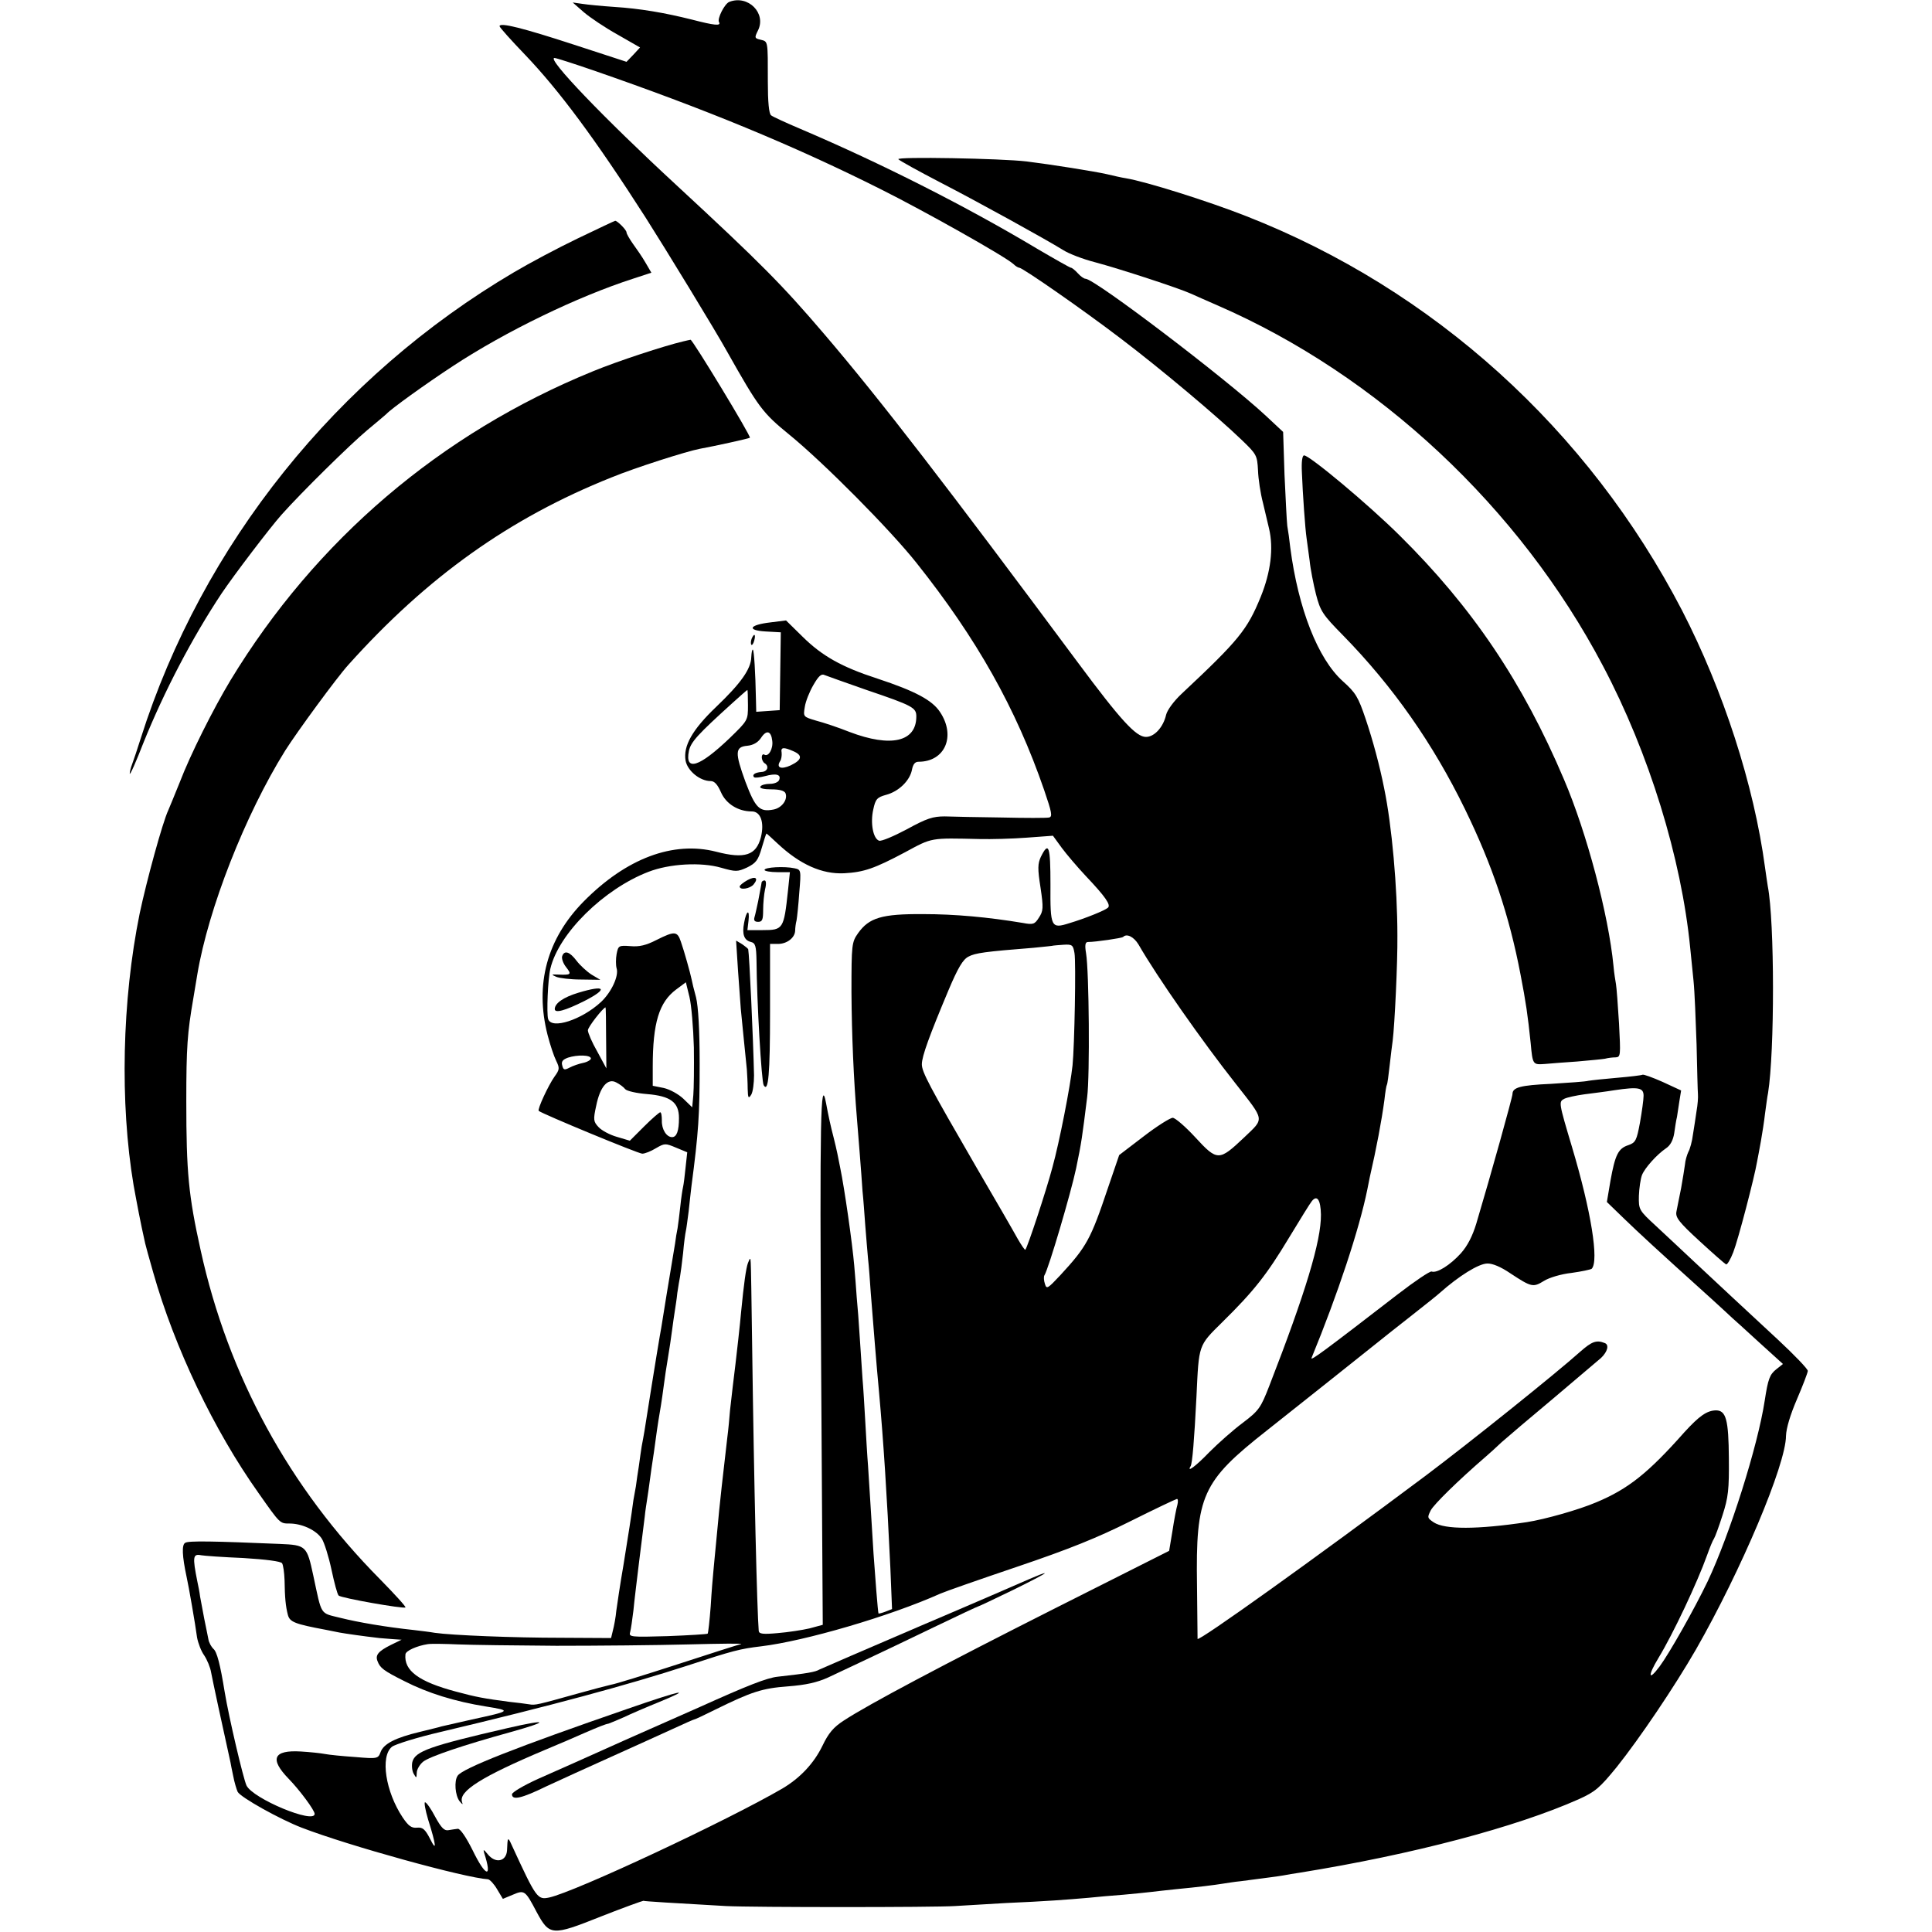
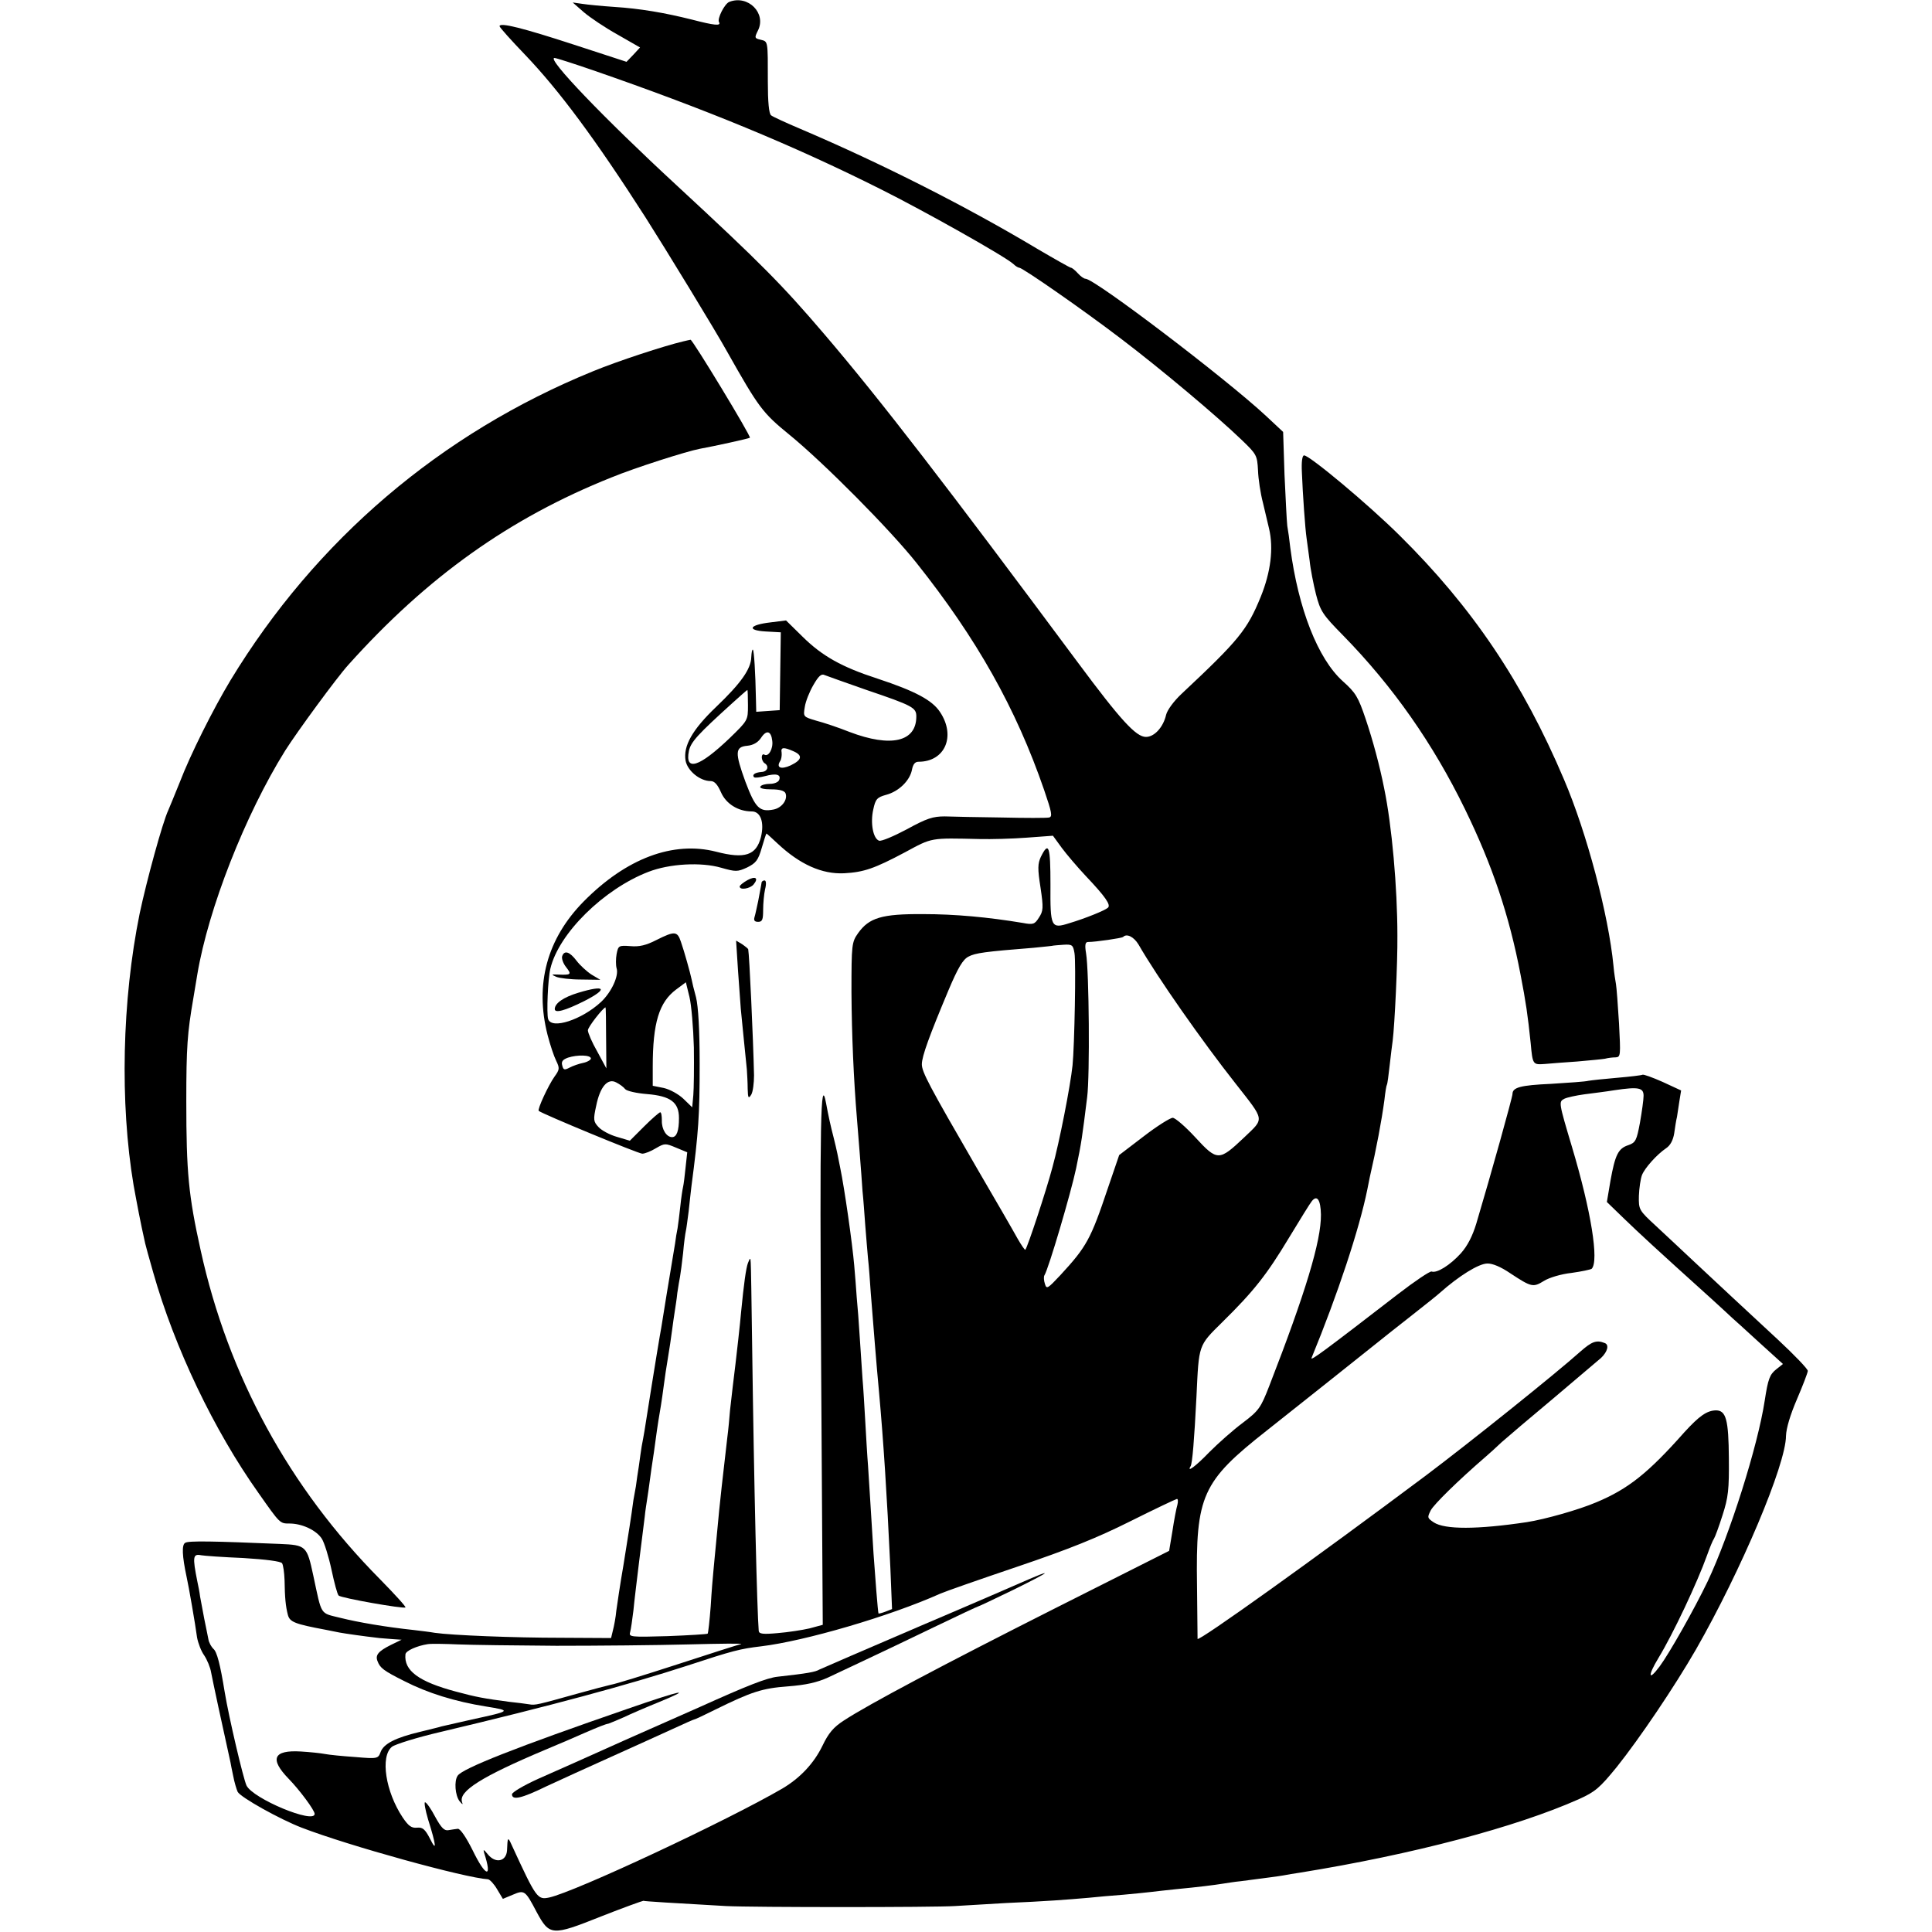
<svg xmlns="http://www.w3.org/2000/svg" version="1.0" width="700pt" height="700pt" viewBox="0 0 700 700" preserveAspectRatio="xMidYMid meet">
  <g transform="translate(0,700) scale(0.1,-0.1)" fill="#000000" stroke="none">
    <path d="M2642 6993 c-17 -7 -44 -61 -37 -73 9 -15 -17 -12 -98 9 -100 25 -188 40 -282 46 -44 3 -96 8 -115 11 l-35 5 40 -35 c22 -19 77 -56 122 -81 l82 -47 -24 -26 -25 -26 -190 62 c-184 60 -270 82 -270 67 0 -4 42 -51 93 -104 124 -130 254 -305 436 -589 72 -113 254 -411 296 -487 114 -202 128 -221 225 -300 125 -102 366 -345 461 -465 218 -274 360 -526 462 -822 28 -82 31 -97 18 -100 -9 -2 -86 -2 -171 0 -85 1 -178 3 -207 4 -43 0 -65 -7 -138 -47 -47 -25 -92 -44 -100 -41 -22 8 -32 65 -21 113 8 38 14 44 46 53 46 12 86 51 94 90 4 21 11 30 24 30 96 0 136 93 78 180 -28 43 -90 76 -226 121 -130 42 -201 82 -272 152 l-60 59 -56 -7 c-78 -9 -88 -29 -17 -33 l54 -3 -2 -141 -2 -141 -42 -3 -43 -3 -1 42 c-2 105 -7 178 -11 183 -3 2 -5 -10 -6 -27 -1 -43 -38 -95 -127 -180 -87 -83 -120 -142 -111 -195 7 -37 52 -74 91 -74 14 0 25 -13 37 -40 18 -42 62 -70 112 -70 32 0 46 -40 33 -93 -17 -66 -58 -80 -162 -53 -156 40 -326 -24 -480 -180 -133 -135 -178 -300 -131 -484 9 -35 23 -77 31 -93 13 -27 13 -32 -6 -58 -22 -31 -63 -119 -57 -124 13 -11 361 -155 375 -155 10 0 32 9 50 20 31 18 34 18 72 2 l41 -17 -6 -55 c-3 -30 -7 -62 -9 -70 -2 -8 -7 -40 -10 -70 -3 -30 -8 -66 -10 -80 -3 -14 -7 -38 -9 -55 -19 -113 -47 -284 -50 -305 -4 -21 -20 -115 -61 -375 -3 -16 -7 -41 -10 -55 -2 -14 -7 -45 -10 -70 -4 -25 -9 -58 -11 -75 -3 -16 -7 -39 -9 -50 -8 -61 -18 -123 -36 -235 -12 -69 -23 -144 -26 -166 -2 -23 -8 -55 -12 -70 l-7 -29 -180 1 c-173 0 -397 9 -459 18 -16 3 -50 7 -75 10 -103 11 -202 28 -266 44 -76 19 -67 5 -99 154 -23 107 -26 110 -121 114 -239 10 -332 12 -343 4 -13 -7 -11 -48 5 -123 7 -30 32 -174 38 -220 4 -21 15 -50 26 -65 10 -15 22 -43 25 -62 5 -27 43 -204 70 -325 1 -5 5 -28 10 -50 4 -22 12 -48 16 -57 10 -20 154 -100 232 -130 171 -66 592 -182 675 -187 7 -1 22 -17 33 -36 l21 -35 36 15 c42 18 45 16 86 -62 47 -87 55 -88 233 -17 81 32 151 57 154 57 6 -2 105 -8 299 -19 96 -5 757 -5 830 0 30 2 114 7 186 11 140 6 219 12 299 19 28 3 84 8 125 11 41 4 86 8 100 10 14 2 54 6 90 10 84 8 139 15 170 20 14 2 43 7 65 9 99 13 132 17 155 21 14 3 41 7 60 10 409 66 783 165 1010 266 60 27 76 41 138 117 83 104 208 289 287 426 163 285 326 670 326 774 1 27 15 75 40 133 21 49 39 96 39 102 0 7 -48 57 -107 112 -59 55 -135 125 -168 156 -33 31 -94 88 -135 126 -41 39 -104 97 -139 130 -63 58 -64 60 -63 110 1 28 6 61 11 75 10 26 54 75 88 98 15 10 25 29 29 54 3 21 7 48 10 59 2 12 6 38 9 59 l6 37 -67 31 c-36 16 -69 28 -73 26 -3 -2 -44 -7 -91 -11 -47 -4 -94 -9 -105 -11 -11 -3 -72 -7 -135 -11 -112 -5 -140 -13 -140 -37 0 -11 -77 -288 -131 -469 -14 -46 -32 -81 -56 -108 -39 -43 -87 -73 -106 -66 -6 2 -61 -35 -122 -82 -267 -206 -318 -244 -313 -231 95 231 173 467 202 610 3 14 7 34 9 45 24 104 43 205 53 280 3 28 7 52 9 55 2 3 6 34 10 70 4 36 9 76 11 90 7 56 18 281 17 380 0 174 -20 399 -48 534 -16 81 -41 174 -67 251 -27 80 -36 95 -83 137 -90 81 -161 262 -190 483 -3 28 -8 64 -11 80 -2 17 -6 100 -10 185 l-5 155 -62 58 c-145 135 -621 497 -654 497 -6 0 -18 9 -28 20 -10 11 -21 20 -25 20 -3 0 -58 31 -121 68 -254 152 -561 308 -859 435 -52 22 -100 44 -106 49 -8 5 -12 49 -12 121 0 152 1 146 -26 153 -22 5 -23 7 -10 33 32 63 -36 131 -104 104z m-495 -247 c405 -140 726 -272 1043 -431 158 -79 448 -242 481 -271 8 -8 18 -14 22 -14 12 0 232 -153 367 -256 145 -110 350 -282 440 -369 53 -51 55 -55 58 -109 1 -31 9 -84 18 -118 8 -35 18 -76 22 -93 17 -72 6 -158 -30 -247 -49 -120 -79 -157 -286 -351 -29 -27 -53 -60 -57 -77 -10 -44 -42 -80 -73 -80 -36 0 -91 60 -247 270 -475 639 -713 949 -919 1190 -152 178 -229 256 -536 540 -262 242 -471 460 -441 460 6 0 68 -20 138 -44z m993 -2246 c168 -57 180 -64 180 -96 0 -92 -92 -113 -242 -56 -40 16 -94 34 -121 41 -47 14 -47 14 -41 50 3 20 17 55 31 79 19 33 29 42 41 36 10 -4 78 -28 152 -54z m-430 -55 c0 -55 0 -55 -67 -120 -110 -105 -162 -121 -147 -46 7 33 32 60 159 175 28 25 51 46 53 46 1 0 2 -25 2 -55z m88 -129 c4 -29 -14 -60 -29 -50 -5 3 -9 -2 -9 -10 0 -8 5 -18 10 -21 18 -11 11 -31 -11 -32 -24 -2 -35 -10 -27 -19 4 -3 21 -1 40 4 40 11 59 6 51 -14 -3 -8 -18 -14 -33 -14 -16 0 -32 -4 -35 -10 -4 -6 12 -10 40 -10 30 0 47 -5 51 -14 9 -23 -13 -53 -43 -59 -51 -10 -66 5 -102 100 -39 107 -38 127 7 131 21 2 38 12 49 28 20 31 37 26 41 -10z m77 -38 c34 -15 31 -31 -10 -51 -35 -16 -54 -9 -38 16 4 6 6 20 5 30 -4 20 7 21 43 5z m-58 -334 c81 -76 161 -112 242 -108 71 4 109 17 220 76 100 54 90 52 271 48 41 -1 118 1 170 5 l95 7 32 -44 c17 -23 57 -70 88 -103 70 -74 91 -104 79 -114 -11 -10 -83 -39 -140 -56 -66 -21 -69 -15 -68 140 0 139 -6 159 -35 100 -11 -24 -12 -42 -1 -111 11 -74 10 -85 -6 -109 -15 -24 -21 -26 -58 -19 -126 21 -246 32 -361 32 -150 1 -196 -13 -236 -69 -23 -33 -24 -40 -24 -214 1 -156 8 -317 20 -460 2 -22 6 -78 10 -125 4 -47 8 -107 10 -135 3 -27 7 -84 10 -125 3 -41 8 -95 10 -120 3 -25 7 -81 10 -125 9 -112 20 -255 30 -360 16 -179 28 -360 41 -637 l6 -148 -23 -9 c-13 -5 -25 -8 -26 -7 -2 1 -13 143 -18 216 -7 112 -16 261 -20 320 -3 36 -7 108 -10 160 -3 52 -7 122 -10 155 -2 33 -7 101 -10 150 -3 50 -8 115 -11 145 -2 30 -6 82 -9 115 -7 81 -35 278 -51 355 -3 14 -7 36 -10 50 -3 14 -9 41 -14 60 -10 38 -19 79 -27 123 -20 105 -23 -59 -18 -932 l6 -958 -48 -13 c-26 -6 -78 -14 -115 -17 -54 -5 -68 -3 -69 8 -6 72 -17 516 -24 1044 -2 149 -4 279 -5 290 -1 19 -2 19 -10 -1 -7 -18 -15 -76 -25 -179 -3 -37 -17 -160 -20 -185 -6 -47 -15 -125 -20 -170 -2 -25 -6 -70 -10 -100 -6 -52 -9 -81 -20 -175 -6 -52 -12 -113 -20 -200 -4 -38 -8 -86 -10 -105 -2 -19 -7 -78 -10 -130 -4 -52 -9 -97 -11 -99 -2 -2 -67 -6 -145 -9 -134 -4 -141 -3 -136 14 3 11 8 46 12 79 3 33 13 114 21 180 8 66 17 138 20 160 2 22 7 51 9 65 2 14 7 45 10 70 3 25 8 56 10 70 2 14 7 45 10 70 7 53 14 95 20 130 2 14 7 45 10 70 3 25 10 70 15 100 5 30 12 75 15 100 3 25 8 56 10 70 2 14 7 43 9 65 3 22 8 49 10 60 2 11 7 49 11 85 3 36 8 72 10 80 2 8 6 40 10 70 3 30 8 71 10 90 26 198 30 258 30 445 0 124 -5 208 -13 241 -8 29 -15 58 -16 65 -5 24 -27 103 -39 137 -13 39 -23 39 -89 6 -37 -19 -62 -25 -94 -22 -42 3 -44 2 -50 -29 -3 -17 -3 -40 0 -51 9 -27 -18 -86 -56 -122 -70 -65 -180 -101 -192 -62 -6 20 -1 145 8 182 30 128 194 289 355 351 77 30 192 36 264 15 53 -15 59 -15 94 1 32 16 40 26 53 71 8 28 16 52 17 52 1 0 19 -16 40 -36z m1308 -366 c67 -117 231 -351 351 -503 108 -138 106 -125 32 -196 -91 -86 -97 -87 -177 0 -36 39 -73 71 -82 71 -9 0 -57 -30 -105 -67 l-89 -68 -41 -120 c-62 -185 -77 -212 -172 -315 -46 -49 -50 -52 -56 -32 -4 12 -5 26 -2 31 15 23 97 302 115 388 20 96 22 114 40 258 10 77 7 456 -4 521 -5 30 -3 41 7 41 28 0 122 14 127 18 13 14 39 1 56 -27z m-232 -31 c6 -32 0 -340 -7 -407 -8 -76 -48 -280 -73 -370 -22 -83 -90 -289 -98 -298 -2 -2 -14 16 -28 40 -13 24 -80 140 -149 258 -172 297 -198 346 -198 374 0 29 28 105 96 267 35 83 53 113 73 123 24 13 59 18 236 32 39 4 71 7 72 8 1 0 17 2 36 3 32 2 35 -1 40 -30z m-1379 -342 c1 -71 0 -150 -2 -173 l-4 -44 -32 31 c-18 17 -49 34 -71 39 l-40 8 0 69 c0 159 23 234 85 280 l35 26 13 -53 c7 -29 14 -111 16 -183z m-318 34 l1 -110 -33 61 c-19 33 -34 68 -34 77 0 12 56 83 64 83 1 0 2 -50 2 -111z m-55 -74 c0 -5 -13 -13 -28 -16 -15 -3 -38 -11 -49 -17 -19 -10 -23 -9 -27 8 -4 14 2 21 21 28 34 11 82 10 83 -3z m124 -111 c6 -7 41 -15 79 -18 86 -7 116 -30 116 -87 0 -46 -8 -69 -25 -69 -20 0 -38 28 -37 60 0 17 -2 30 -6 30 -3 0 -30 -23 -58 -51 l-52 -52 -47 14 c-25 7 -55 23 -66 35 -19 20 -20 27 -9 77 14 70 42 102 73 85 12 -6 27 -17 32 -24z m3690 -24 c0 -14 -6 -57 -13 -97 -12 -65 -16 -73 -42 -82 -37 -12 -48 -35 -65 -129 l-13 -77 62 -60 c56 -54 113 -107 316 -290 36 -33 70 -64 76 -70 6 -5 50 -45 98 -89 l86 -78 -24 -19 c-24 -19 -30 -35 -42 -113 -25 -165 -127 -487 -207 -656 -48 -100 -139 -261 -174 -308 -41 -55 -44 -35 -4 31 53 87 141 274 176 372 10 28 21 55 25 60 4 6 18 44 31 85 21 65 24 93 23 206 -1 140 -10 174 -47 174 -33 -1 -60 -20 -114 -79 -131 -148 -204 -206 -319 -254 -63 -27 -187 -62 -252 -72 -180 -27 -297 -27 -337 -1 -24 16 -24 18 -11 44 12 22 97 106 200 195 12 10 37 33 56 51 19 17 105 90 190 161 85 72 162 137 171 145 24 23 30 48 13 54 -30 12 -47 5 -88 -31 -87 -78 -400 -329 -561 -450 -397 -297 -823 -602 -826 -591 0 2 -1 89 -2 193 -5 327 18 377 253 562 38 30 397 315 410 326 8 7 58 46 110 87 52 41 100 79 106 85 71 63 141 106 172 107 19 1 50 -12 85 -36 76 -50 82 -51 121 -27 19 12 63 25 100 29 36 5 69 12 73 15 27 28 -2 209 -71 440 -49 164 -49 165 -28 176 10 5 43 12 72 16 30 4 80 10 110 15 87 13 105 9 105 -20z m-1169 -431 c1 -95 -56 -283 -187 -620 -31 -80 -38 -90 -96 -134 -35 -26 -89 -74 -121 -106 -49 -51 -84 -77 -68 -51 6 11 13 93 21 252 9 190 6 183 93 269 115 113 162 173 242 306 40 66 77 126 83 133 19 24 32 5 33 -49z m-520 -1051 c-4 -13 -12 -55 -18 -95 l-12 -72 -411 -207 c-410 -207 -678 -349 -768 -408 -37 -24 -55 -45 -77 -91 -31 -64 -81 -117 -145 -155 -201 -117 -750 -374 -845 -395 -43 -9 -47 -3 -136 190 -14 31 -15 30 -17 -20 -3 -40 -42 -48 -70 -13 -14 17 -17 19 -13 5 31 -95 6 -89 -42 10 -23 46 -44 77 -53 77 -8 -1 -23 -3 -34 -5 -15 -3 -26 8 -48 48 -15 29 -32 53 -37 53 -4 0 1 -28 11 -62 30 -95 32 -121 7 -70 -18 35 -27 42 -47 40 -20 -2 -31 6 -52 37 -62 93 -82 221 -39 256 11 9 91 34 177 54 397 94 681 171 893 240 167 55 192 61 267 70 159 19 467 109 650 191 18 8 144 52 280 98 186 63 288 104 408 164 88 44 164 80 169 81 4 1 5 -9 2 -21z m-3384 -193 c81 -5 136 -12 140 -19 4 -6 8 -33 9 -61 1 -65 4 -95 12 -126 7 -26 25 -33 137 -54 14 -3 36 -7 50 -10 22 -4 84 -13 145 -20 11 -1 34 -3 50 -4 l30 -2 -39 -19 c-46 -23 -57 -37 -48 -59 9 -24 21 -34 97 -72 84 -43 183 -74 296 -92 93 -15 92 -16 -51 -47 -52 -12 -102 -23 -110 -25 -8 -3 -44 -11 -79 -20 -88 -21 -131 -43 -142 -73 -9 -24 -11 -25 -92 -18 -45 3 -95 8 -110 11 -15 3 -54 7 -87 9 -100 6 -114 -27 -44 -99 40 -41 94 -114 94 -127 0 -38 -224 55 -247 103 -12 27 -63 243 -79 339 -16 99 -28 146 -41 156 -7 7 -16 22 -18 35 -3 13 -9 47 -15 74 -5 28 -12 64 -15 80 -2 17 -7 41 -10 55 -18 90 -16 101 14 95 11 -2 79 -7 153 -10z m1133 -318 c149 0 365 2 480 5 116 3 201 4 190 1 -11 -2 -116 -36 -233 -74 -117 -38 -224 -71 -238 -73 -14 -3 -67 -17 -117 -31 -151 -42 -157 -44 -180 -40 -12 2 -44 6 -72 9 -91 12 -119 17 -193 37 -135 36 -189 76 -183 135 1 13 42 31 81 37 14 2 63 1 110 -1 47 -2 207 -4 355 -5z" />
-     <path d="M2770 3848 c0 -4 21 -8 46 -8 l46 0 -7 -67 c-15 -139 -17 -143 -92 -143 l-55 0 4 34 c5 44 -8 38 -16 -8 -8 -41 0 -63 25 -69 16 -4 19 -15 20 -69 1 -143 18 -438 26 -450 17 -28 23 40 23 265 l0 247 29 0 c32 0 61 22 62 48 0 9 2 26 5 37 2 11 7 57 10 102 7 81 6 82 -17 87 -37 8 -109 4 -109 -6z" />
    <path d="M2708 3811 c-16 -9 -28 -19 -28 -23 0 -14 37 -8 50 7 20 24 7 32 -22 16z" />
    <path d="M2759 3800 c-1 -5 -2 -13 -3 -17 -1 -5 -5 -26 -9 -48 -5 -22 -10 -48 -13 -57 -4 -13 0 -18 13 -18 15 0 18 8 18 43 0 23 3 57 7 75 5 19 4 32 -2 32 -6 0 -11 -4 -11 -10z" />
    <path d="M2674 3483 c4 -59 9 -121 10 -138 3 -30 16 -163 22 -220 1 -16 3 -48 3 -70 1 -34 3 -37 13 -21 6 10 10 42 10 70 -3 134 -17 437 -21 456 0 3 -11 11 -22 19 l-22 13 7 -109z" />
    <path d="M2037 3536 c-3 -8 3 -26 14 -40 21 -27 19 -29 -31 -27 -23 1 -23 0 -5 -8 11 -5 52 -10 90 -10 l70 -1 -32 19 c-17 11 -42 34 -54 50 -25 33 -44 39 -52 17z" />
    <path d="M2095 3403 c-53 -16 -85 -38 -85 -59 0 -16 37 -6 107 29 88 45 77 60 -22 30z" />
    <path d="M3730 1279 c-25 -11 -202 -88 -395 -170 -192 -82 -357 -154 -366 -158 -15 -9 -43 -14 -151 -26 -39 -4 -110 -32 -283 -110 -16 -7 -133 -59 -260 -115 -126 -57 -273 -122 -325 -145 -53 -24 -95 -49 -95 -56 0 -23 35 -15 125 29 47 22 153 70 235 107 83 37 183 83 223 101 41 19 75 34 77 34 3 0 37 16 77 36 132 65 170 77 263 84 65 5 105 14 145 32 30 14 93 44 140 66 47 22 156 74 243 116 87 42 160 76 162 76 2 0 59 27 127 60 67 33 119 60 113 60 -5 0 -30 -10 -55 -21z" />
    <path d="M2275 809 c-403 -139 -601 -217 -617 -243 -13 -19 -9 -71 7 -92 11 -13 13 -14 9 -3 -13 39 71 92 301 189 55 23 118 50 140 60 53 23 78 33 90 35 6 2 30 12 55 23 25 12 83 37 130 56 126 52 78 42 -115 -25z" />
-     <path d="M1840 739 c-282 -65 -336 -84 -346 -123 -3 -13 -1 -33 5 -43 10 -17 10 -16 11 4 0 12 11 30 23 40 24 19 146 60 316 107 144 40 139 49 -9 15z" />
-     <path d="M3255 6423 c6 -6 73 -43 150 -83 147 -76 384 -207 447 -246 20 -13 72 -33 115 -44 90 -24 304 -94 348 -114 17 -8 59 -26 95 -42 583 -253 1096 -733 1398 -1307 167 -316 284 -696 316 -1022 3 -27 8 -81 12 -119 4 -38 8 -142 11 -230 2 -89 4 -170 5 -181 1 -11 -1 -38 -5 -60 -3 -22 -9 -60 -13 -85 -3 -25 -11 -54 -17 -64 -5 -11 -11 -31 -12 -45 -2 -14 -8 -53 -14 -86 -7 -33 -14 -71 -17 -85 -4 -21 9 -38 83 -106 49 -45 92 -83 97 -85 4 -2 16 18 26 44 18 46 77 273 86 327 3 14 9 48 14 75 5 28 12 73 15 100 4 28 8 61 11 75 24 148 24 621 -1 749 -2 11 -6 41 -10 68 -40 299 -151 641 -301 932 -340 655 -900 1162 -1579 1428 -140 55 -363 125 -435 137 -14 2 -45 9 -70 15 -44 10 -201 35 -290 46 -91 11 -475 18 -465 8z" />
-     <path d="M2093 6136 c-73 -35 -176 -90 -230 -122 -642 -378 -1130 -986 -1353 -1689 -12 -38 -26 -80 -31 -93 -5 -13 -9 -28 -9 -35 1 -7 23 43 49 110 76 189 179 385 284 543 45 67 176 239 217 285 74 83 248 254 310 306 36 30 67 56 70 59 16 18 141 108 240 173 193 127 452 252 653 317 l67 22 -21 36 c-12 21 -33 51 -46 69 -12 17 -23 36 -23 41 0 9 -33 42 -41 42 -2 0 -63 -29 -136 -64z" />
    <path d="M2475 5763 c-68 -16 -236 -71 -326 -108 -552 -225 -1005 -611 -1314 -1120 -62 -103 -145 -268 -184 -370 -18 -44 -36 -89 -41 -100 -21 -44 -79 -257 -104 -375 -64 -315 -72 -686 -22 -984 13 -71 24 -131 42 -211 1 -5 14 -53 29 -105 77 -272 220 -572 382 -800 78 -111 77 -110 112 -110 45 0 97 -24 117 -55 9 -14 25 -65 35 -112 10 -47 21 -89 26 -94 9 -9 236 -49 242 -43 3 2 -39 48 -92 102 -329 332 -550 737 -650 1192 -44 199 -52 282 -52 540 0 197 4 248 25 370 5 30 12 71 15 90 40 238 173 577 318 810 43 68 188 266 229 311 286 319 585 532 953 679 85 35 273 95 321 104 50 9 178 37 181 40 5 5 -208 356 -215 355 -4 -1 -16 -3 -27 -6z" />
    <path d="M4717 5288 c3 -78 12 -205 17 -238 2 -14 7 -50 11 -81 3 -31 14 -86 23 -122 16 -61 23 -73 98 -149 181 -185 326 -392 442 -630 99 -203 160 -384 201 -598 20 -104 26 -145 37 -250 7 -78 8 -78 51 -75 21 2 74 6 118 9 44 4 89 8 100 10 11 3 28 5 39 5 18 1 18 8 12 123 -4 67 -9 131 -11 142 -2 12 -7 41 -9 66 -18 186 -97 483 -179 675 -150 354 -333 625 -596 885 -114 113 -326 290 -346 290 -7 0 -10 -24 -8 -62z" />
-     <path d="M2723 4685 c-3 -9 -3 -18 -1 -21 3 -3 8 4 11 16 6 23 -1 27 -10 5z" />
  </g>
</svg>